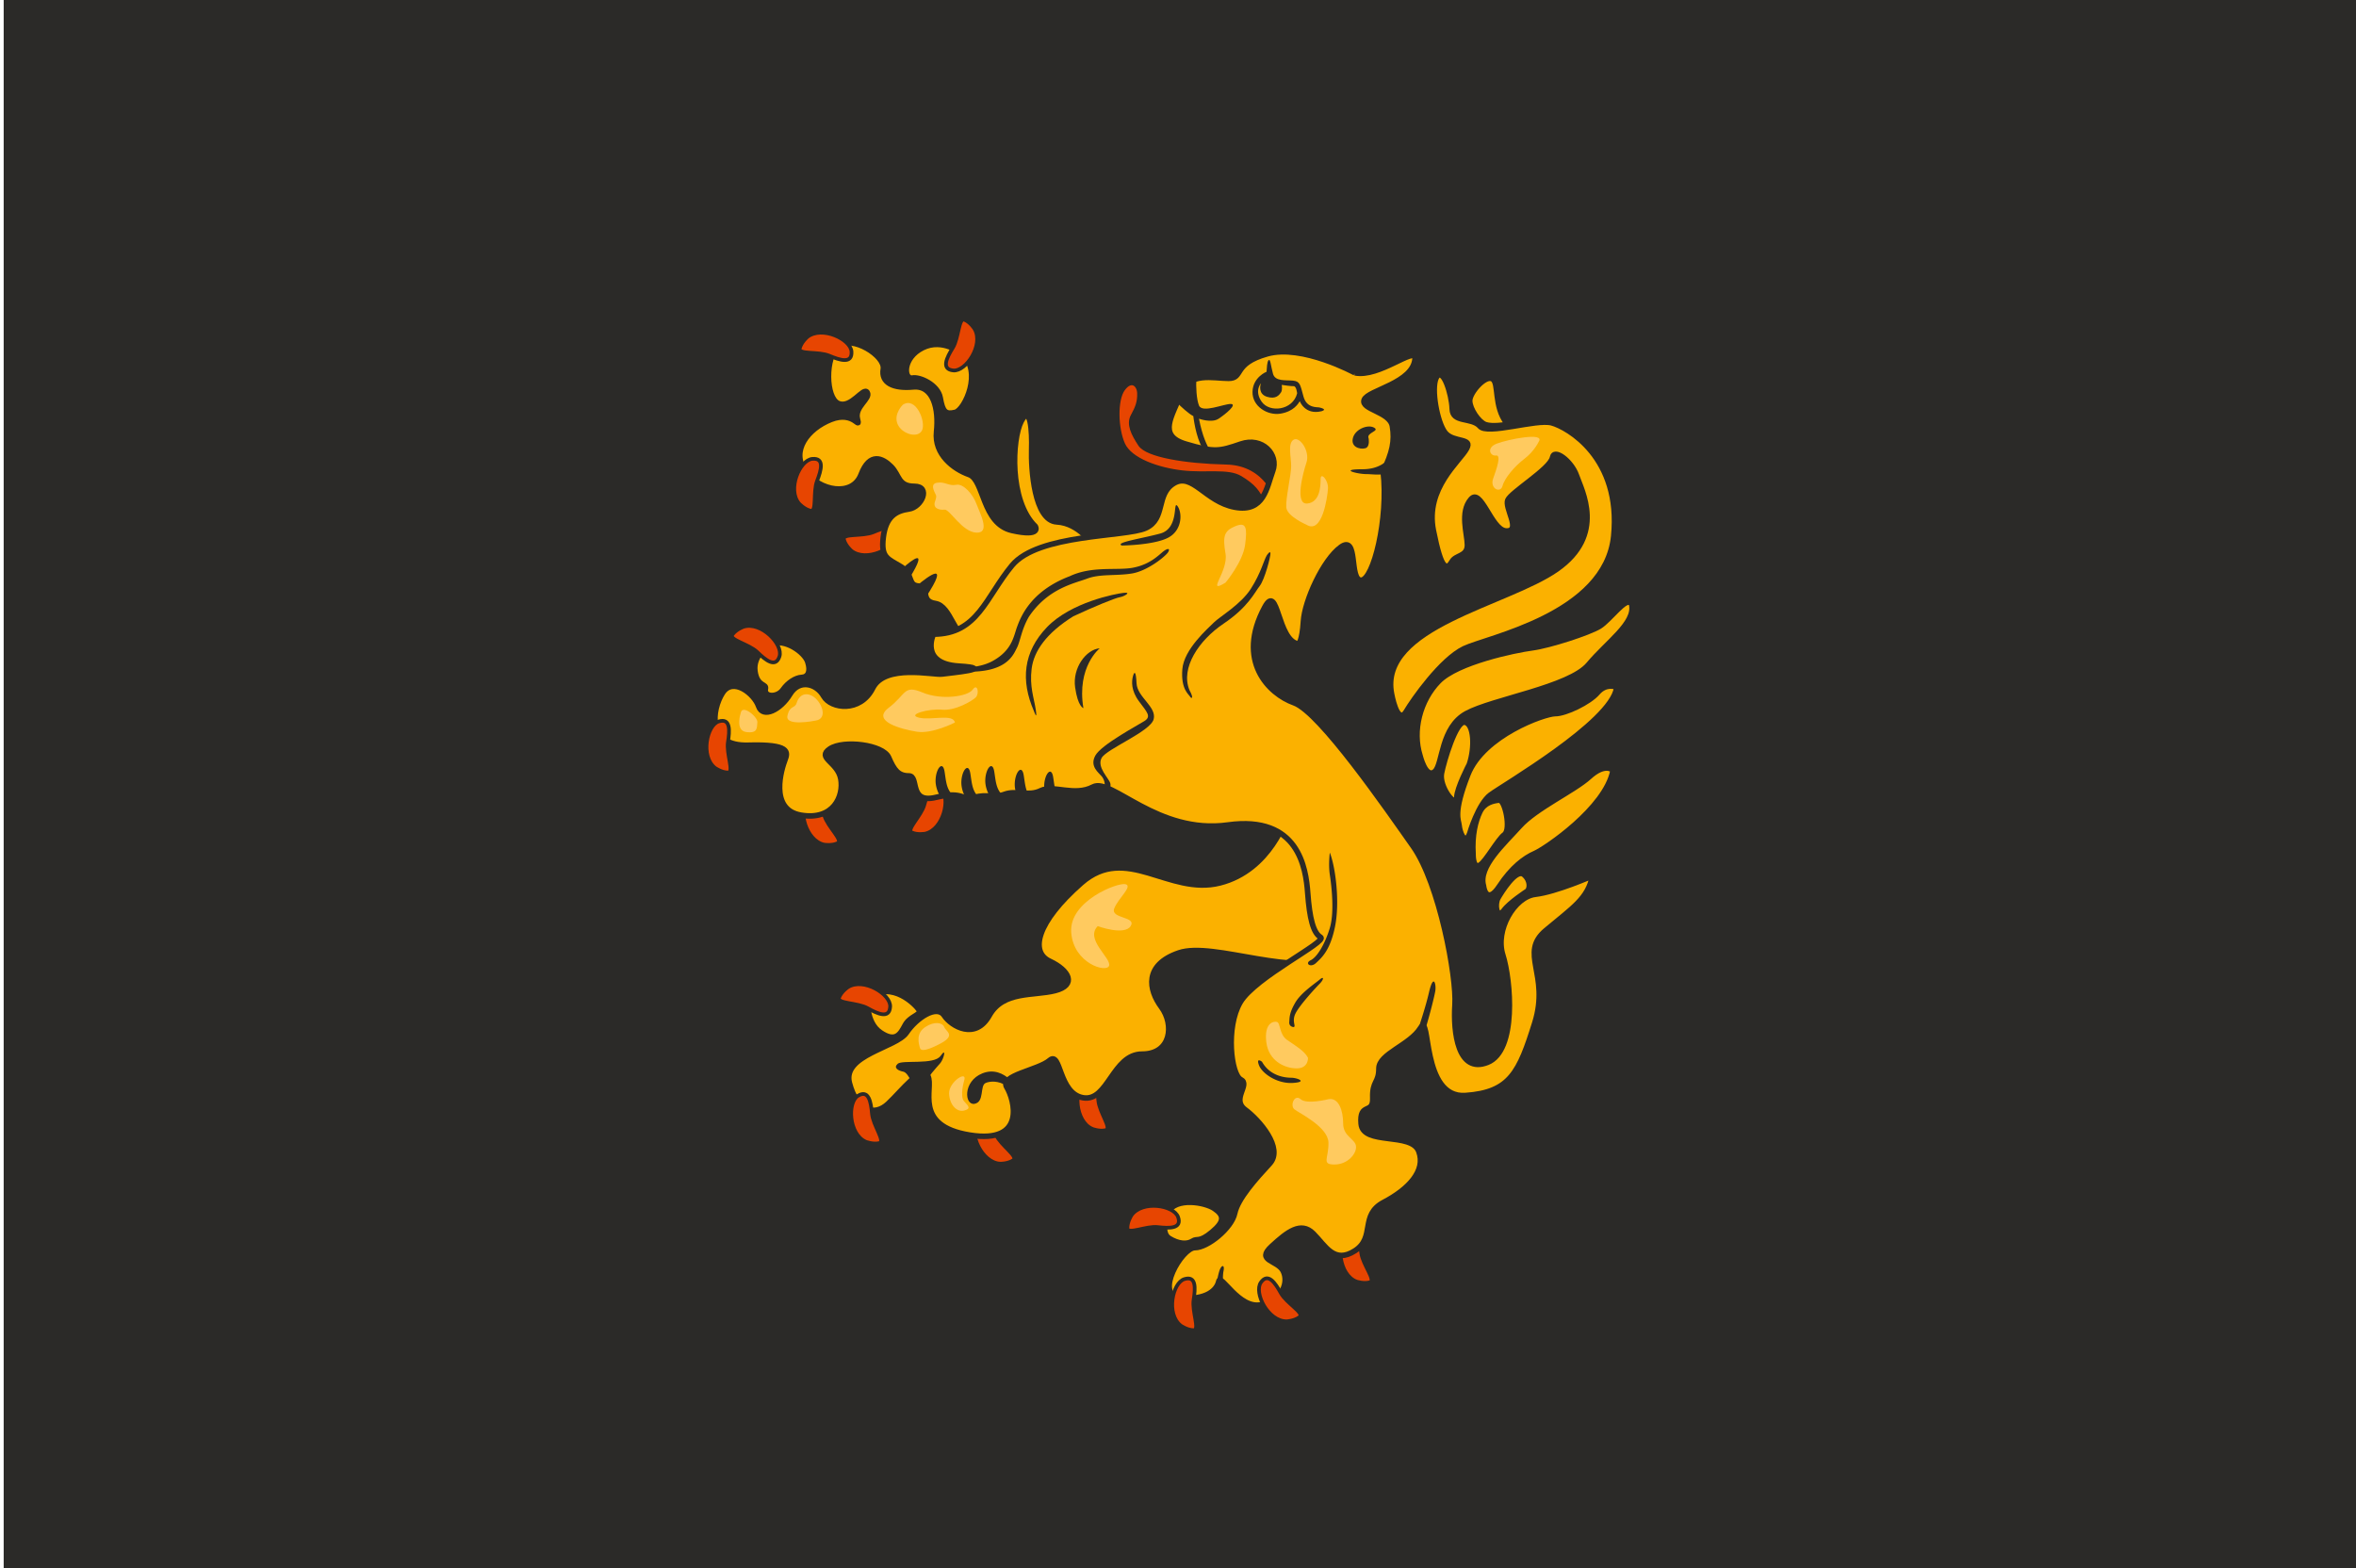
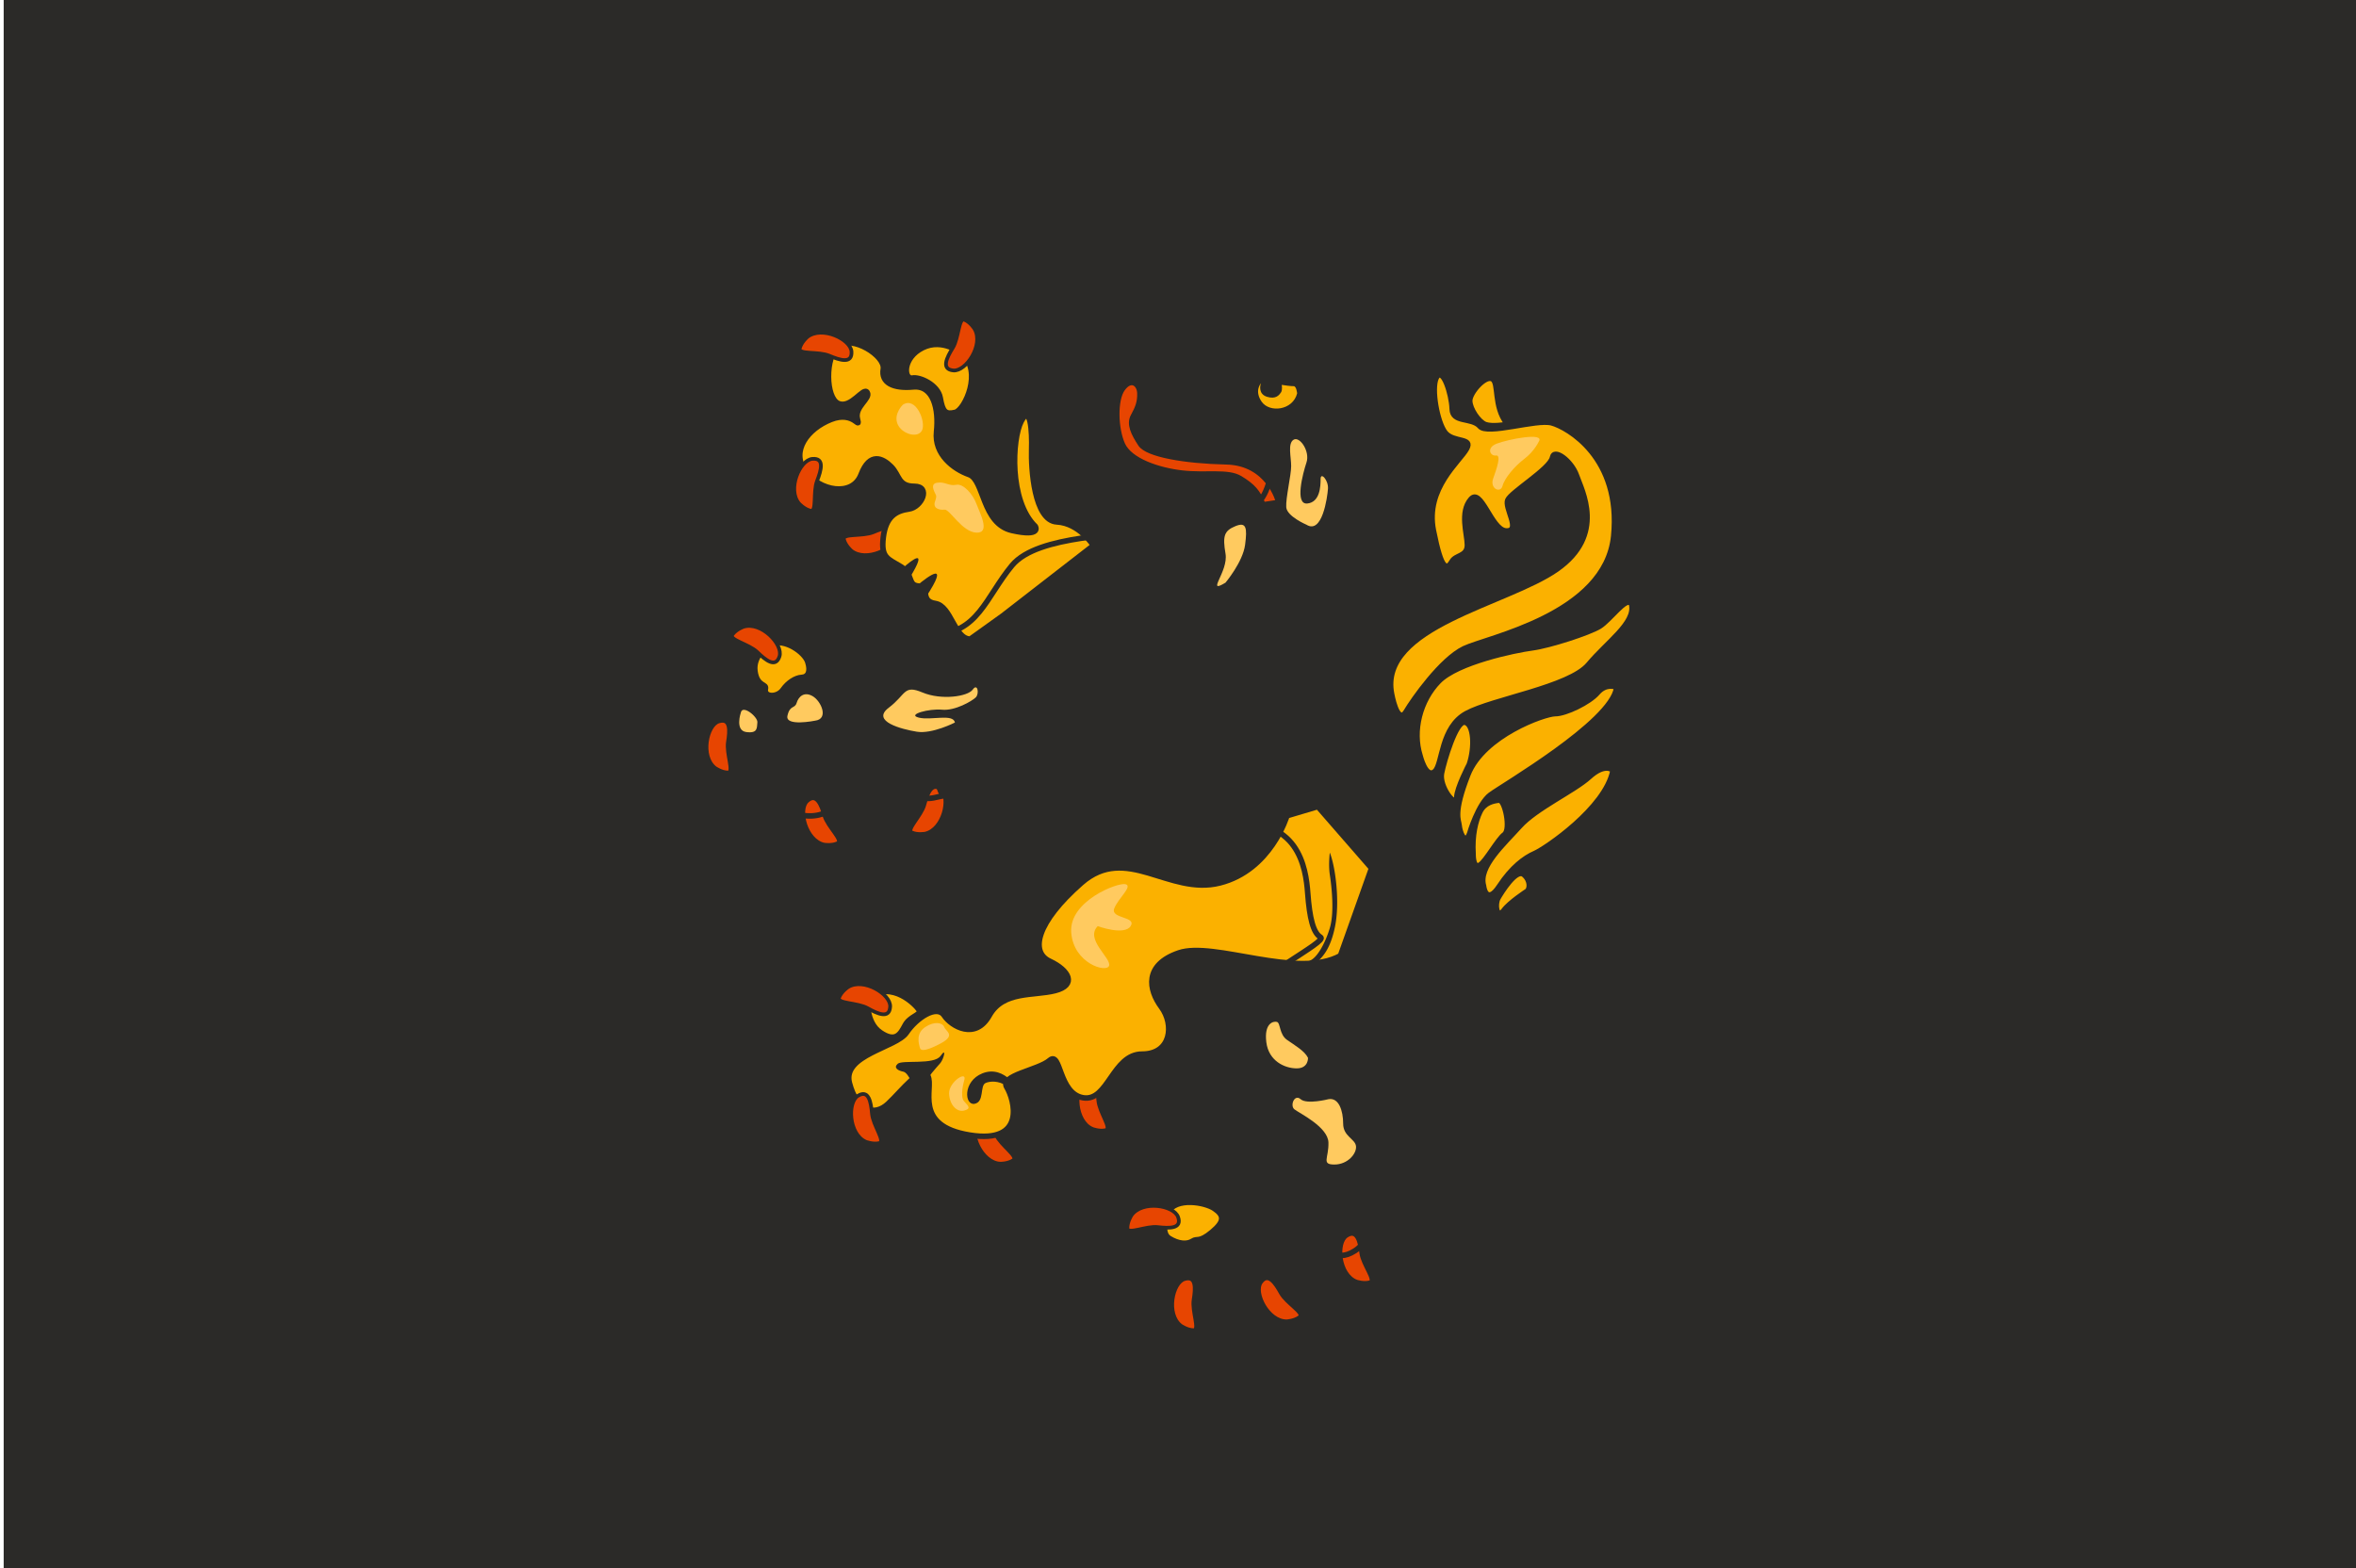
<svg xmlns="http://www.w3.org/2000/svg" xml:space="preserve" width="1280" height="852">
  <path fill="#2B2A28" d="M2 0h1278v852H2z" />
  <path fill="#E74501" stroke="#2B2A28" stroke-miterlimit="10" stroke-width="2" d="M462.572 299.275s-3.262-2.804-4.095-6.203 10.193-1.47 16.025-3.93c5.832-2.459 12.511-4.611 12.117 2.179-.393 6.788-16.072 14.236-24.047 7.954z" />
  <path fill="#FBB100" d="M594.031 296.412s-7.552-12.167-19.885-12.833-14-29.191-13.667-39.263c.333-10.07-.666-25.071-5.666-15.404s-6.667 43.177 7.667 57.088c0 0 3.667 5.912-12.667 2.245s-15-27.439-23.333-30.387c-8.333-2.946-19-10.946-17.667-23.279s-1.667-25.351-12.667-24.342c-11 1.008-17.521-2.325-16.261-9.658 1.26-7.333-17.072-18.667-24.405-12.667s-7 28.333 0 31.333 13.667-9.333 15.667-6-7 7.667-5.333 14.333-1.667-4.666-14.334.334-21.908 17-14.121 28 25.788 14.228 30.454 1.946c4.666-12.28 11.666-9.015 16.333-4.313s3.667 10.7 12.667 10.7 4 11.333-3 12.333-12.522 4-13.928 15.333c-1.406 11.333 2.594 11.667 9.594 16s3.333 10.054 9.667 10.526c6.334.474.333 8.141 9 9.474s10.334 19.334 19.001 19.334l17.667-12.667 49.217-38.166z" />
  <path fill="#2B2A28" d="M494.283 313.867c10.237-16.701 1.355-9.793-3.774-5.249 2.285 1.724 3.152 3.6 3.774 5.249zM498.057 318.286c.327.069.688.122 1.091.151 3.894.291 3.128 3.301 3.973 5.887 13.2-20.202 1.402-11.446-5.064-6.038z" />
  <path fill="none" stroke="#2B2A28" stroke-miterlimit="10" stroke-width="3" d="M594.031 296.412s-7.552-12.167-19.885-12.833-14-29.191-13.667-39.263c.333-10.07-.666-25.071-5.666-15.404s-6.667 43.177 7.667 57.088c0 0 3.667 5.912-12.667 2.245s-15-27.439-23.333-30.387c-8.333-2.946-19-10.946-17.667-23.279s-1.667-25.351-12.667-24.342c-11 1.008-17.521-2.325-16.261-9.658 1.26-7.333-17.072-18.667-24.405-12.667s-7 28.333 0 31.333 13.667-9.333 15.667-6-7 7.667-5.333 14.333-1.667-4.666-14.334.334-21.908 17-14.121 28 25.788 14.228 30.454 1.946c4.666-12.28 11.666-9.015 16.333-4.313s3.667 10.7 12.667 10.7 4 11.333-3 12.333-12.522 4-13.928 15.333c-1.406 11.333 2.594 11.667 9.594 16s3.333 10.054 9.667 10.526c6.334.474.333 8.141 9 9.474s10.334 19.334 19.001 19.334l17.667-12.667 49.217-38.166z" />
  <path fill="#FFCA5F" d="M509.112 262.305s-3.131.107-1.965 3.607 2.204 2.667.852 6.5 2.315 4.833 5.148 4.5 9.5 12.167 17.333 12.5 1.833-10.667 0-15.667-7-11.167-11-10.333-6.069-1.881-10.368-1.107zM490.509 219.912s-5.196 5-2.863 10.5 11.167 8 13.333 3.333-3.439-18.5-10.47-13.833z" />
  <path fill="#E74501" stroke="#2B2A28" stroke-miterlimit="10" stroke-width="2" d="M434.111 273.6s2.901 3.175 6.324 3.906 1.161-10.233 3.443-16.137c2.282-5.903 4.232-12.646-2.543-12.045-6.773.599-13.744 16.494-7.224 24.276zM438.572 183.133s-3.262 2.804-4.095 6.204c-.833 3.398 10.193 1.469 16.025 3.929 5.832 2.459 12.511 4.612 12.117-2.178-.393-6.789-16.072-14.237-24.047-7.955z" />
  <path fill="#FBB100" stroke="#2B2A28" stroke-miterlimit="10" stroke-width="2" d="M522.147 192.412s-10.057-8.333-20.695-3-9.805 16.333-5.805 15.5 14.333 3.667 15.667 11.167 2.667 8.667 7.5 7.5 14.666-21.834 3.333-31.167z" />
  <path fill="#E74501" stroke="#2B2A28" stroke-miterlimit="10" stroke-width="2" d="M529.519 178.758s-2.266-3.657-5.495-5.006c-3.229-1.351-3.029 9.843-6.362 15.224-3.332 5.381-6.492 11.646.277 12.309 6.768.662 16.55-13.676 11.58-22.527zM543.317 632.285s4.3.091 7.19-1.883c2.891-1.974-6.605-7.9-9.304-13.627-2.698-5.726-6.232-11.788-10.473-6.472-4.241 5.316 2.457 21.332 12.587 21.982zM593.362 613.35s4.005 1.567 7.399.712-3.477-9.694-4.037-15.999c-.559-6.305-1.787-13.214-7.6-9.686-5.811 3.529-5.046 20.87 4.238 24.973z" />
  <path fill="#FBB100" d="M699.207 443.245s-8.731 29.5-36.479 36.5-50.748-21.5-75.248 0-27.908 37.5-17.204 42.5 14.759 13 2.981 16-28.277 0-35.777 13.5-20.545 6-24.522 0-14.978 1.194-20.478 9.348c-5.5 8.152-35 12.047-31 27.35 4 15.304 13.5 18.304 21 11.304s18.324-21.5 21.662-15-8.398 27 22.72 32 24.118-19.5 20.118-26 17.092-9.236 23.296-14.618c6.204-5.383 4.704 18.062 18.204 20.34 13.5 2.277 16-23.723 32-23.723s17.5-16.096 10.5-25.548-9.51-22.952 9.495-29.452 64.562 14.5 87.782 1.5l16.894-47.5-29.171-33.5-16.773 4.999z" />
  <path fill="#2B2A28" d="M510.98 573.745c-3.5 5-20.75 2-23.25 4.25s.25 3.75 3 4.288c1.626.318 3.16 2.864 4.146 4.896 4.06-3.687 7.598-5.684 9.267-2.435.112.219.207.454.287.704 2.395-3.464 5.531-6.644 6.551-7.954 1.749-2.249 3.499-8.749-.001-3.749zM533.73 583.196c-10.75 4.3-9.75 17.55-4.25 16.55s2.75-9.855 6-11.304c2.36-1.051 7.088-1.324 11.13 1.467-.413-1.366.311-2.563 1.748-3.66-3.132-2.749-8.267-5.597-14.628-3.053z" />
  <path fill="#FFCA5F" d="M596.399 503.211s14.422 5.311 17.856 0-10.989-3.982-8.928-9.515c2.061-5.529 10.302-12.168 6.181-13.273-4.121-1.106-30.677 9.07-29.532 26.106s19.459 22.333 20.604 18.137c1.146-4.197-13.277-14.375-6.181-21.455zM509.313 567.823s-8.543 4.589-9.438 1.756-2.228-8.2 2.772-11.518c5-3.316 9.374-2.517 10.354 0 .98 2.518 7.146 4.675-3.688 9.762zM523.813 587.18s-2.5 8.565 0 11.231c2.5 2.668 3.833 4 0 5s-7.861-2.831-8.181-9.166c-.319-6.334 10.181-13.132 8.181-7.065z" />
  <path fill="none" stroke="#2B2A28" stroke-miterlimit="10" stroke-width="3" d="M699.207 443.245s-8.731 29.5-36.479 36.5-50.748-21.5-75.248 0-27.908 37.5-17.204 42.5 14.759 13 2.981 16-28.277 0-35.777 13.5-20.545 6-24.522 0-14.978 1.194-20.478 9.348c-5.5 8.152-35 12.047-31 27.35 4 15.304 13.5 18.304 21 11.304s18.324-21.5 21.662-15-8.398 27 22.72 32 24.118-19.5 20.118-26 17.092-9.236 23.296-14.618c6.204-5.383 4.704 18.062 18.204 20.34 13.5 2.277 16-23.723 32-23.723s17.5-16.096 10.5-25.548-9.51-22.952 9.495-29.452 64.562 14.5 87.782 1.5l16.894-47.5-29.171-33.5-16.773 4.999z" />
  <path fill="#E74501" stroke="#2B2A28" stroke-miterlimit="10" stroke-width="2" d="M470.335 620.353s4.001 1.576 7.397.729c3.396-.85-3.455-9.702-4-16.01-.545-6.306-1.757-13.218-7.578-9.701-5.82 3.516-5.094 20.857 4.181 24.982zM694.119 272.578s-5.291-20.667-27.882-21.167c-22.59-.5-43.09-4-46.923-9.833s-6.5-11.167-4-15.667 3.667-7.666 3.5-12.333-4.232-8-8.533-2.167c-4.301 5.833-3.866 21.5 0 30s18.886 13.667 31.959 15.167 24.907-1.167 31.74 3 9.833 7.5 12.5 14.167l7.639-1.167zM447.671 458.911s4.238.735 7.392-.781c3.154-1.519-5.345-8.805-7.154-14.869-1.809-6.064-4.393-12.59-9.383-7.97-4.989 4.62-.773 21.457 9.145 23.62zM502.781 452.936s-4.22.833-7.408-.611c-3.188-1.443 5.14-8.926 6.808-15.03 1.667-6.105 4.1-12.688 9.196-8.186 5.096 4.505 1.27 21.434-8.596 23.827zM736.846 696.298s4.066 1.399 7.423.402c3.354-.995-3.877-9.539-4.698-15.816-.82-6.275-2.335-13.128-7.997-9.359-5.662 3.767-4.177 21.06 5.272 24.773z" />
-   <path fill="#FBB100" d="M736.147 202.578s-28.667-15.667-47.667-10.333-12.667 13.333-21 13.333-21.667-3.667-26 8.333-12.999 22.667 2.667 27.334 18.334 4 30 0 20.666 5.667 17.333 14.667-4.667 22.667-20.667 19.667-23-19-33-13-4.333 19.333-15.333 24.333-58.333 3-72.667 20.333-18.667 37.333-42.667 37.333c0 0-7.666 16 13.667 17.333s-4.333 3.667-9 4.333-31-5.667-37.667 7.667-22.666 11.334-26.666 4.334-13.333-9.333-18.333-1-14.667 13.301-17 6.483c-2.333-6.816-14-16.149-19.667-7.149s-8.667 29 14 28.333 21.667 3.667 20 8-9 27 8.667 30c17.667 2.999 23.333-10.334 21.666-19.667s-13.333-11.333-6-16.333 29-2.333 32 4.667 5.333 10 11 10-.333 15.332 14.667 11.666c15-3.667 14 2 21 0s10 .667 16.333-1.667 13 1.333 19.667-2 18.333 3.333 28.333-2 35 25.999 73.333 20.667c38.333-5.333 42.334 23.332 43.334 37 1 13.666 3 21.666 7 24 4 2.332-35.667 21.666-43.667 35.332-8 13.668-4.999 39.334.334 42.002 5.333 2.667-5.334 10.666 2.333 16.332 7.667 5.668 21.001 21.002 13.334 29.334-7.667 8.333-17.333 19-19 27s-14.667 18.668-21.667 18.668-22.333 26-8 27.332c14.333 1.334 20-4.332 21-9 1-4.666 11 15.334 23 12.668 12-2.668 15-12.334 12-18.334s-14.999-5.334-6.333-13.334 15.999-13.666 22.666-7c6.667 6.668 11.334 16.666 22.667 9.334 11.333-7.334 2.334-19.334 15.667-26.334s23-17.001 19-27.666c-4-10.666-30.334-3-31.334-15s6.668-4.668 6.334-14c-.334-9.334 3.333-8 3.333-16s16.824-12.666 22.579-22 .087 38.331 24.421 36.666c24.334-1.666 29.334-12.666 37.667-39.334 8.333-26.666-8.667-37.998 6-50.332 14.667-12.335 23.001-17.334 25.334-29.668 0 0-19.666 8.668-31 10-11.334 1.334-22 19.334-17.667 33 4.333 13.668 7.667 52.002-8.333 58.334-16 6.333-18.667-16.334-17.667-31.334s-8.334-65.666-22.667-86c-14.333-20.332-50.666-72.999-64.666-77.999s-31.666-23-16-52c7.333-13.667 6.666 18.333 18.333 20 0 0 2.001-1.333 2.667-12.333s10.666-33.334 20.333-40.334 4.333 18 11 18 15-33.333 12-59c5-10.333 6.333-16.667 5-24.667s-17.333-9-15.333-14.333 26.999-9 27.666-22.667c0-6.333-19.668 10.667-32.667 8z" />
  <path fill="#FFCA5F" d="M518.813 392.578s-12.334 6.333-20.667 5-25-5.667-15.333-13 8-12.667 18.333-8.333 24.667 2.219 27.333-1.558c2.666-3.775 3.667 2.225 1.667 4.225s-11.333 7.404-18.333 6.703c-7-.702-19.333 2.63-12.666 4.297s18.666-2.334 19.666 2.666zM442.813 391.578s-16.333 3.333-15-2.667 4-3.667 5-7 4-6.334 8.667-3.667 8.959 12.43 1.333 13.334zM402.48 387.245s-3.333 9.703 3 10.518c6.333.815 5.667-2.338 6-5.261s-8.134-9.929-9-5.257zM665.813 316.578s9.399-11.191 10.635-20.525c1.236-9.334.671-12.632-5.317-10.145-5.986 2.486-6.983 5.2-5.316 14.936s-11.002 22.401-.002 15.734zM709.813 285.109s-10.667-4.529-11-9.529 2.667-17.334 2.667-22.334-2.001-12.333 1.333-14.333 9 6.333 7 12.333-6.5 23 .417 22.333 7.25-9.333 7.25-13.333 4.333.667 4 5.333-3.117 24.87-11.667 19.53z" />
-   <path fill="#2B2A28" d="M653.43 243.698c1.352.281 2.581.486 3.729.618-1.17-1.874-3.897-7.027-5.757-16.817 0 0 6.84 2.523 10.672 0 3.832-2.524 10.244-7.854 6.659-8.011-3.585-.158-15.577 5.175-17.331.841-1.373-3.393-1.688-10.269-1.433-14.49-3.658 1.042-6.777 3.333-8.489 8.073-.604 1.672-1.292 3.315-1.985 4.923 2.332 2.298 6.26 5.964 8.819 7.244 0-.001 1.219 11.342 5.116 17.619zM688.105 201.995s-7.375 2.875-7.625 10.813c-.25 7.938 8.125 13.125 15.25 11.938 7.125-1.188 9.563-5.372 10.438-6.75 0 0 2.75 7.602 11.75 5.457 3.375-.957-.125-1.832-1.188-2.082s-6.813.563-8.563-5.938-1.875-8.25-5.75-8.625-9.625.577-10.813-3.743c-1.188-4.319-1.394-8.257-2.353-7.382-.96.875-.958 4.5-1.146 6.312z" />
  <path fill="#FBB100" d="M685.105 208.183s-3.833 4.104.375 10.125 16.813 4.813 19.25-4.563c0 0-.375-3.954-1.875-3.915s-5.5-.523-6.5-.71c0 0 .525 2.776-.425 4.139s-2.738 3.816-7.513 2.361c-4.774-1.455-3.874-6-3.312-7.437z" />
  <path fill="#2B2A28" d="M743.564 238.162s.666 3.667-1 5-8.499.728-7.666-4.554c.833-5.28 8.083-8.196 11.583-6.279s-4.334 2.666-2.917 5.833zM688.23 301.773s1.875-2.902 2-1.152-3.125 14.317-5.875 17.817-6.25 11.464-19.625 20.448-23.5 24.109-18.5 36.109c2.625 4.75 1.02 4.774.318 3.512-.702-1.263-5.068-4.012-4.193-14.887s13.875-22.125 17.125-25.375 14.625-9.75 20.125-18.375 6.92-15.21 8.625-18.097zM602.865 428.738c.408-.965.651-2.067.365-3.117-.75-2.75-7.429-8.752-4.75-13.75s26.619-14.375 28.31-21.125-8.958-11.957-9.31-19.5-1.375-6.125-2-3.625-1.125 7.5 3.375 13.5 6.75 8.21 2.875 10.667-23.375 12.833-26.625 18.708 1.75 9.25 3.5 11.375c1.174 1.425 1.947 3.858 1.429 5.763.891.287 1.835.656 2.831 1.104zM597.48 352.245s-12.625 10-8.875 32.5c0 0-3-.684-4.5-11.279s6-20.596 13.375-21.221z" />
  <path fill="#2B2A28" d="M561.73 386.37s2 5.738 1-.755c-1-6.494-3.439-12.67-2.25-22.245s8-19.375 22.625-28.5c11.25-5.25 22.875-10 25.25-10.375s6.668-2.875 2.146-2.375-28.646 5.125-41.646 18.625-14.375 29-7.125 45.625z" />
  <path fill="#2B2A28" d="M614.855 311.62c8.625-1.375 18.375-9.375 19.75-11.562 1.375-2.186-.25-2.438-3.125 0-2.875 2.439-7.478 6.849-16.125 8.437s-22.125-1.125-34.25 4.625c-21.375 8.125-26.625 22.375-28.5 27.375s-2.595 12.743-13.25 18.625c-3.872 2.138-8.262 3.064-12.285 3.384 4.639.735.855 1.612-4.193 2.351 24.042 1.309 27.626-9.137 29.478-12.609 2-3.75 2.5-10 6.625-17.125 10.352-15.489 24.75-18.125 31.716-20.75 6.967-2.626 15.534-1.376 24.159-2.751zM609.48 296.412s17.083-.167 25-4.167 7.916-13.667 5.25-17.25 1.168 12.084-9.416 14.917-24.751 4.833-20.834 6.5zM742.434 257.604c2.51 0 6.005.552 9.189.031-.047-.464-.088-.931-.143-1.39 1.236-2.556 2.247-4.864 3.05-7.017-2.332 2.658-6.67 5.734-14.27 5.734-13.373.002-2.576 2.642 2.174 2.642zM517.623 431.985c-3.618-3.349-3.666-8.182-4.476-12.906-1-5.833-4.5-1.667-4.833 4.333-.226 4.062 1.418 7.506 2.505 9.312 2.869-.58 5.057-.77 6.804-.739zM527.147 420.078c-1-5.833-4.5-1.667-4.833 4.333-.213 3.845 1.248 7.135 2.326 9.007 1.324.332 2.712.434 4.84-.174.69-.197 1.332-.338 1.952-.454-3.419-3.34-3.491-8.076-4.285-12.712zM544.61 431.974c-3.606-3.349-3.655-8.176-4.464-12.895-1-5.833-4.5-1.667-4.833 4.333-.218 3.921 1.305 7.263 2.389 9.115 2.17.113 4.255.216 6.908-.553zM558.438 431.057c-1.501-2.962-1.693-6.498-2.29-9.979-1-5.833-4.5-1.667-4.833 4.333-.109 1.967.223 3.785.715 5.348 2.116.061 4.256.301 6.408.298zM572.147 422.078c-1-5.833-4.5-1.667-4.833 4.333-.048.863-.004 1.694.094 2.494 1.741-.396 3.719-.361 5.85-.169-.508-2.129-.725-4.405-1.111-6.658zM722.48 463.245s-.834 6.5 0 12 2.666 20.166 0 29c-2.666 8.832-6.946 15.832-10.391 17.5-3.443 1.666-.109 4.332 2.891 1.5 3-2.834 7.682-6.666 10.341-19.834 2.659-13.167.325-32.166-2.841-40.166zM700.48 555.12s-.527 2.51 2.236 2.941c1.764-.191-1.111-2.941 1.139-7.441s10.875-13.875 13.125-16.125 2.5-4.375 0-2.25-10.125 7.125-13.25 12.5-3.125 7.875-3.25 10.375zM776.314 539.411c-1.597 6.922-4.553 16.014-6.48 21.682a18.068 18.068 0 0 0 1.894-2.514c1.26-2.045 1.973-1.354 2.572.951 2.618-8.451 5.187-18.981 5.516-21.286.498-3.499-1.003-9.665-3.502 1.167zM685.647 576.91s-3.334-2.665-1.667 1.835 9.834 10.166 18.334 9.666 2.332-2.834-.834-2.834-11.5-.834-15.833-8.667zM662.451 690.62c-.686 2.189-1.432 5.85-1.895 9.047.833-1.125 1.351-2.302 1.591-3.422.246-1.147 1.039-.799 2.271.334-.056-2.068-.013-4.352.313-5.96.749-3.706-1.184-3.499-2.28.001z" />
  <path fill="none" stroke="#2B2A28" stroke-miterlimit="10" stroke-width="3" d="M736.147 202.578s-28.667-15.667-47.667-10.333-12.667 13.333-21 13.333-21.667-3.667-26 8.333-12.999 22.667 2.667 27.334 18.334 4 30 0 20.666 5.667 17.333 14.667-4.667 22.667-20.667 19.667-23-19-33-13-4.333 19.333-15.333 24.333-58.333 3-72.667 20.333-18.667 37.333-42.667 37.333c0 0-7.666 16 13.667 17.333s-4.333 3.667-9 4.333-31-5.667-37.667 7.667-22.666 11.334-26.666 4.334-13.333-9.333-18.333-1-14.667 13.301-17 6.483c-2.333-6.816-14-16.149-19.667-7.149s-8.667 29 14 28.333 21.667 3.667 20 8-9 27 8.667 30c17.667 2.999 23.333-10.334 21.666-19.667s-13.333-11.333-6-16.333 29-2.333 32 4.667 5.333 10 11 10-.333 15.332 14.667 11.666c15-3.667 14 2 21 0s10 .667 16.333-1.667 13 1.333 19.667-2 18.333 3.333 28.333-2 35 25.999 73.333 20.667c38.333-5.333 42.334 23.332 43.334 37 1 13.666 3 21.666 7 24 4 2.332-35.667 21.666-43.667 35.332-8 13.668-4.999 39.334.334 42.002 5.333 2.667-5.334 10.666 2.333 16.332 7.667 5.668 21.001 21.002 13.334 29.334-7.667 8.333-17.333 19-19 27s-14.667 18.668-21.667 18.668-22.333 26-8 27.332c14.333 1.334 20-4.332 21-9 1-4.666 11 15.334 23 12.668 12-2.668 15-12.334 12-18.334s-14.999-5.334-6.333-13.334 15.999-13.666 22.666-7c6.667 6.668 11.334 16.666 22.667 9.334 11.333-7.334 2.334-19.334 15.667-26.334s23-17.001 19-27.666c-4-10.666-30.334-3-31.334-15s6.668-4.668 6.334-14c-.334-9.334 3.333-8 3.333-16s16.824-12.666 22.579-22 .087 38.331 24.421 36.666c24.334-1.666 29.334-12.666 37.667-39.334 8.333-26.666-8.667-37.998 6-50.332 14.667-12.335 23.001-17.334 25.334-29.668 0 0-19.666 8.668-31 10-11.334 1.334-22 19.334-17.667 33 4.333 13.668 7.667 52.002-8.333 58.334-16 6.333-18.667-16.334-17.667-31.334s-8.334-65.666-22.667-86c-14.333-20.332-50.666-72.999-64.666-77.999s-31.666-23-16-52c7.333-13.667 6.666 18.333 18.333 20 0 0 2.001-1.333 2.667-12.333s10.666-33.334 20.333-40.334 4.333 18 11 18 15-33.333 12-59c5-10.333 6.333-16.667 5-24.667s-17.333-9-15.333-14.333 26.999-9 27.666-22.667c0-6.333-19.668 10.667-32.667 8z" />
  <path fill="#E74501" stroke="#2B2A28" stroke-miterlimit="10" stroke-width="2" d="M641.48 720.245s3.5 2.5 7 2.5-1-10.25 0-16.5 1.5-13.25-5-11.25-10 19-2 25.25zM388.48 417.245s3.5 2.5 7 2.5-1-10.25 0-16.5 1.5-13.25-5-11.25-10 19-2 25.25zM698.994 717.94s4.297-.188 7.055-2.346c2.756-2.156-7.104-7.455-10.17-12.994-3.063-5.538-6.983-11.358-10.871-5.777-3.885 5.581 3.834 21.125 13.986 21.117z" />
  <path fill="#FBB100" stroke="#2B2A28" stroke-miterlimit="10" stroke-width="2" d="M634.813 659.077s-4.166 10.334.667 13.334 9.334 3.332 12.167 1.5c2.833-1.834 3.5 1 10.5-4.834 7-5.832 6.166-8.666 1.333-12-4.833-3.332-20.501-6.167-24.667 2z" />
  <path fill="#E74501" stroke="#2B2A28" stroke-miterlimit="10" stroke-width="2" d="M614.729 660.311s-2.353 3.601-2.208 7.098 10.2-1.424 16.486-.684c6.287.74 13.301.949 11.033-5.462-2.269-6.411-19.397-9.204-25.311-.952z" />
  <path fill="#FFCA5F" d="M710.629 574.745s.352 5.75-6.148 5.75-15.25-4-16.5-14.25 3.75-11.5 5.75-11 1.203 6.75 5.477 9.75c4.273 3 9.569 6 11.421 9.75zM721.73 597.245s-11.719 3-15.109 0c-3.39-3-5.891 3.5-3.391 5.5s18.25 9.5 18.5 18-4 12 3.25 12 12.199-6 11.725-10c-.474-4-6.975-5.25-6.975-12.25s-2.381-14.294-8-13.25z" />
  <path fill="#FBB100" stroke="#2B2A28" stroke-miterlimit="10" stroke-width="2" d="M418.48 350.412s-9 5.5-7.833 14.167 6.5 6.108 5.667 9.888 5.833 4.055 8.667 0 7.167-6.721 10.5-6.888 4.425-3 2.879-7.833-12.047-12.668-19.88-9.334z" />
  <path fill="#E74501" stroke="#2B2A28" stroke-miterlimit="10" stroke-width="2" d="M403.954 340.545s-4.055 1.434-6.063 4.301 8.97 5.06 13.517 9.462c4.546 4.403 9.994 8.828 12.083 2.355 2.091-6.471-9.829-19.087-19.537-16.118z" />
  <path fill="#FBB100" stroke="#2B2A28" stroke-miterlimit="10" stroke-width="2" d="M806.48 481.245s1 10.25 7.75 0 13.75-15.5 19.5-18 38.154-24.491 42.077-44.496c0 0-3.827-3.754-12.077 3.746s-29 17-37.75 26.75-22.5 22-19.5 32zM797.98 452.745s4.75-16.25 11.5-21.25 65.51-39.237 68.327-57.75c0 0-5.077-2.25-9.577 3s-17.5 11.5-23.25 11.5-38.75 11.75-47 32.75-5 24.5-4.75 27.5 2.66 10.255 4.75 4.25zM771.98 410.495s3 12.13 7.25 8.314c4.25-3.814 3-23.814 17.25-31.564s56-14.25 66.25-26.5 25.5-22.5 23.25-32.25c-2-4.25-11 8.75-16.75 12.25s-27.25 10.5-36.75 11.75-40.5 7.75-50.5 18-14.25 26.5-10 40z" />
  <path fill="#FBB100" stroke="#2B2A28" stroke-miterlimit="10" stroke-width="2" d="M756.531 376.995s2.949 16.25 6.949 9.5 19.25-28.5 31.75-34.5 76.75-18.25 81-60.75-25-58.75-33.25-61-35 6.75-39.25 1.75-15-1.5-15.25-9.75-5-22.5-7.75-16.75.5 23.734 4.75 29.243c4.25 5.508 15.5 2.314 11.75 9.285-3.75 6.972-22.5 21.449-18 44.085 4.5 22.637 7 20.443 9.25 16.665 2.25-3.777 8.25-2.718 8.25-8.623 0-5.904-4.25-17.904 2-25.154s11.75 16.5 19.5 17-1.5-12 .5-16.5 23-17 24.25-23 11.25 1.75 14 9.75 16.25 32.5-11 51.5-96.648 30.999-89.449 67.249z" />
  <path fill="#FBB100" stroke="#2B2A28" stroke-miterlimit="10" stroke-width="2" d="M818.23 230.245s-7.5 1.25-11 0-8.25-8.25-8.25-12.5 8-13.25 11.5-11.5.5 14.75 7.75 24zM829.313 483.911s-9.499 6.168-12.666 10.5c-3.167 4.334-4.135-3.165-2.317-6.332 1.818-3.168 9.651-15.666 13.317-12.5s2.971 7.457 1.666 8.332zM800.813 464.079s-.167 7.5 3 5.5 9.667-13.861 13.167-16.432c3.5-2.569.199-18.236-2.65-17.902-2.849.334-7.517 1.166-9.85 6s-4.334 12.501-3.667 22.834zM797.813 415.161s-6.833 13.084-6.833 18.084-8.666-6-7.333-13 7.832-28.166 12.166-27.333 5.166 12.831 2 22.249z" />
  <path fill="#FFCA5F" d="M835.98 239.995s-2.416 5.22-7.708 9.234c-5.292 4.016-10.843 10.516-11.942 14.766-1.099 4.25-7.1 1.5-5.1-4s4.5-13 1.5-12.5-5.5-4.192.5-6.472c6-2.278 26.399-6.424 22.75-1.028z" />
  <path fill="#FBB100" stroke="#2B2A28" stroke-miterlimit="10" stroke-width="2" d="M471.83 542.588s-1.061 12.693 6.772 18 10.061 1.167 12.728-3.833 8.833-5.668 7.5-7.834-14.167-16-27-6.333z" />
  <path fill="#E74501" stroke="#2B2A28" stroke-miterlimit="10" stroke-width="2" d="M460.612 536.382s-3.555 2.422-4.763 5.707c-1.208 3.284 9.965 2.601 15.485 5.696 5.521 3.097 11.918 5.982 12.284-.809.367-6.789-14.377-15.944-23.006-10.594z" />
</svg>